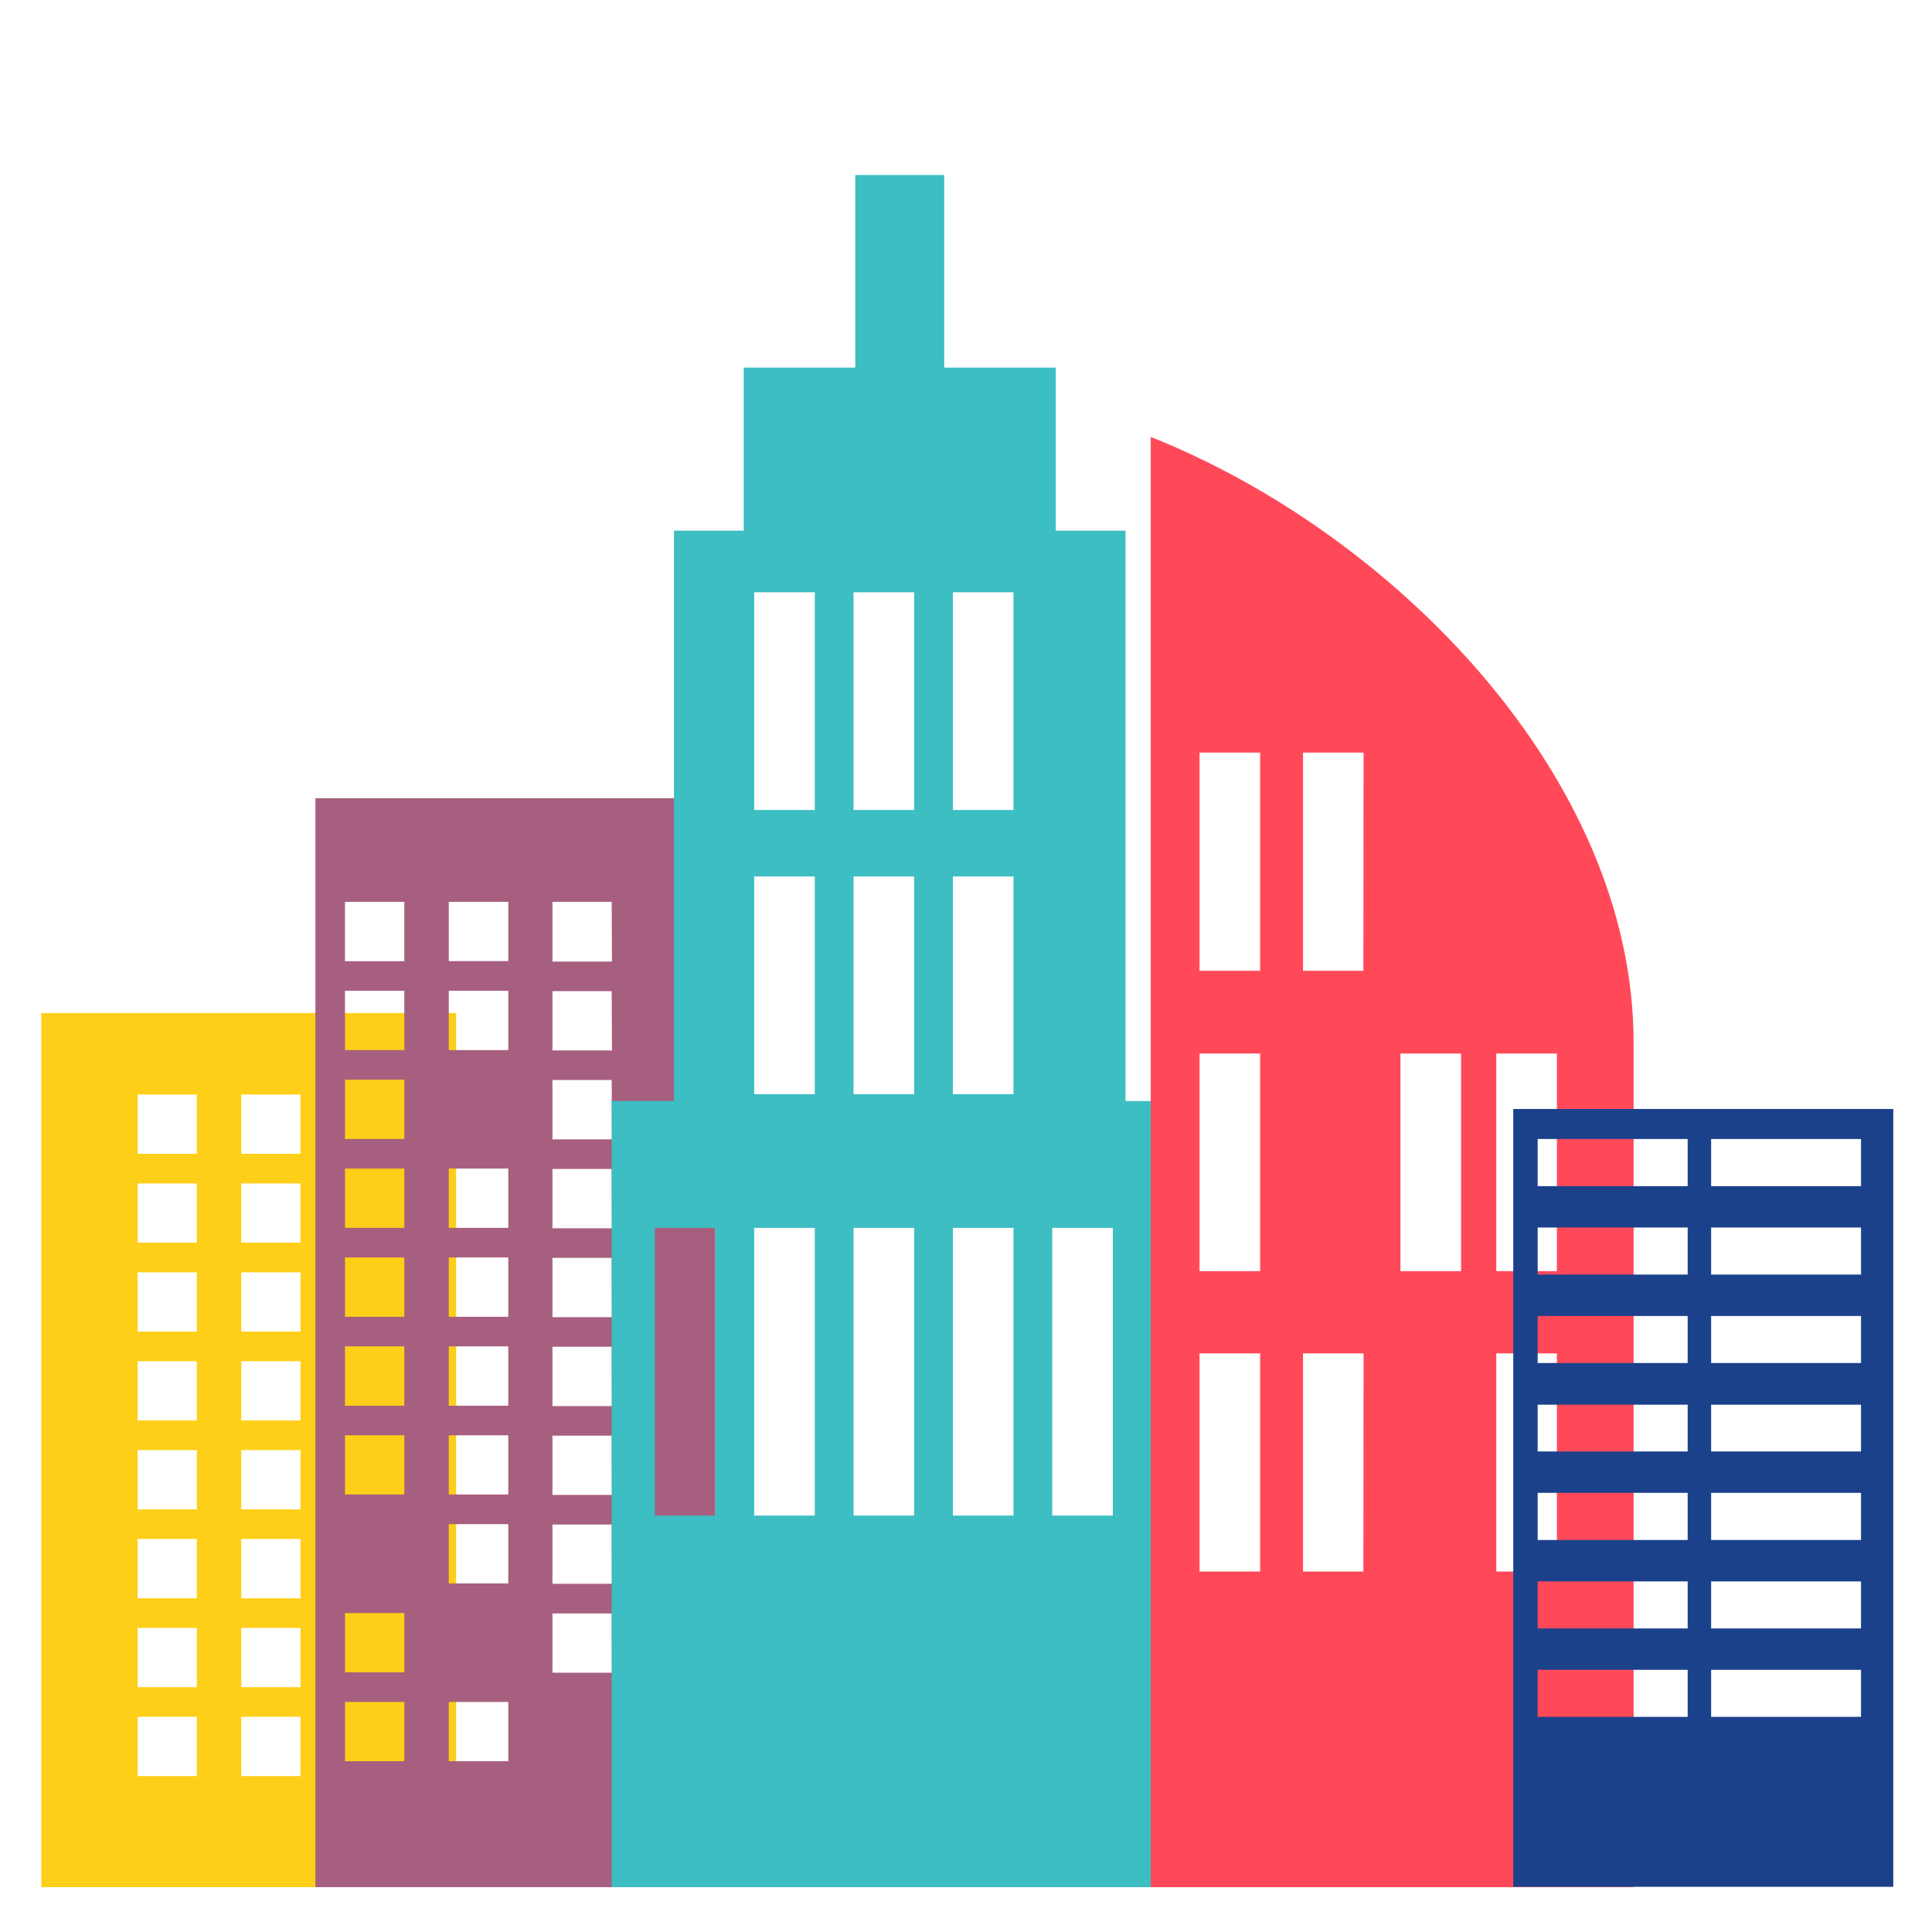
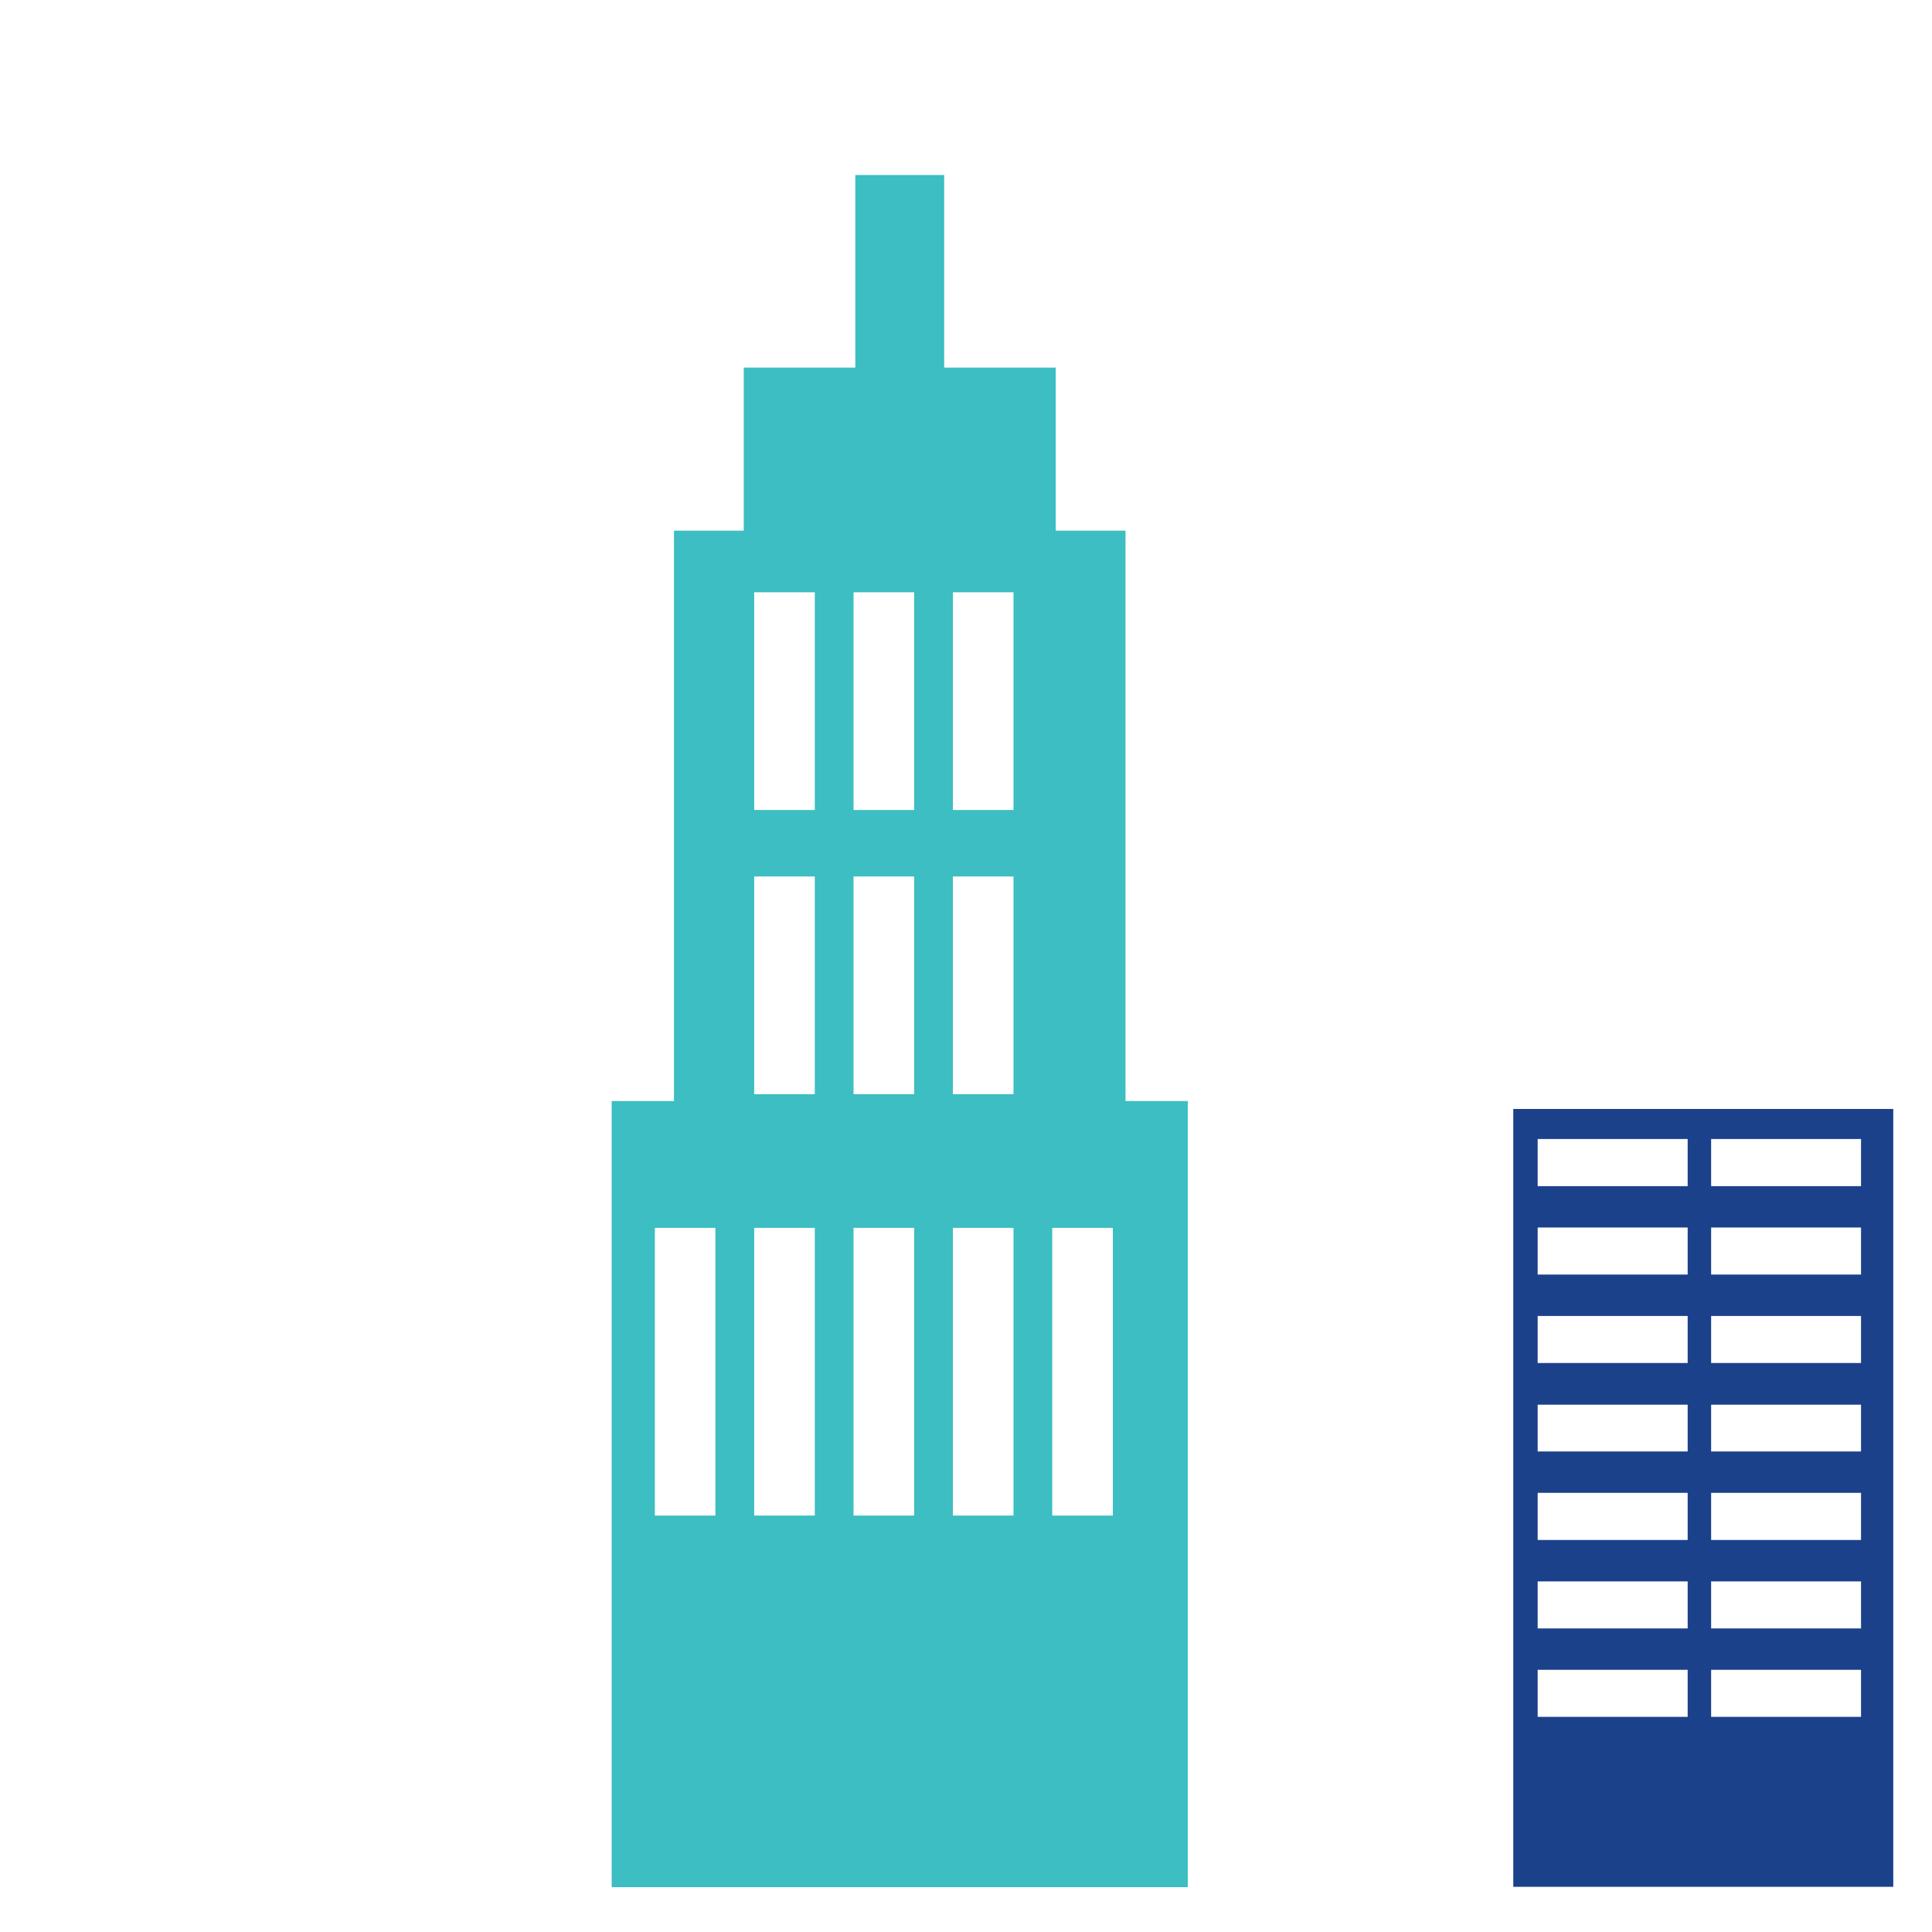
<svg xmlns="http://www.w3.org/2000/svg" viewBox="0 0 209.06 209.06">
  <defs>
    <style>.cls-1{isolation:isolate;}.cls-2{fill:#fdcf18;}.cls-3{fill:#a75f7f;}.cls-3,.cls-4,.cls-5,.cls-6{mix-blend-mode:multiply;}.cls-4{fill:#3cbec2;}.cls-5{fill:#ff4958;}.cls-6{fill:#1c418b;}.cls-7{fill:none;}</style>
  </defs>
  <g class="cls-1">
    <g id="Camada_2" data-name="Camada 2">
      <g id="Camada_1-2" data-name="Camada 1">
-         <path class="cls-2" d="M4.47,109.62v94.59H49.36V109.62ZM21.3,192.19H14.89v-6.42H21.3Zm0-9.62H14.89v-6.42H21.3Zm0-9.62H14.89v-6.42H21.3Zm0-9.62H14.89v-6.42H21.3Zm0-9.62H14.89V147.3H21.3Zm0-9.62H14.89v-6.41H21.3Zm0-9.62H14.89v-6.41H21.3Zm0-9.62H14.89v-6.41H21.3Zm11.22,67.34H26.11v-6.42h6.41Zm0-9.62H26.11v-6.42h6.41Zm0-9.62H26.11v-6.42h6.41Zm0-9.62H26.11v-6.42h6.41Zm0-9.62H26.11V147.3h6.41Zm0-9.62H26.11v-6.41h6.41Zm0-9.62H26.11v-6.41h6.41Zm0-9.62H26.11v-6.41h6.41Z" />
-         <path class="cls-3" d="M34.13,86.37V204.21H77.41V86.37Zm9.62,104.21H37.33v-6.41h6.42Zm0-9.62H37.33v-6.41h6.42Zm0-19.24H37.33v-6.41h6.42Zm0-9.61H37.33v-6.42h6.42Zm0-9.62H37.33v-6.42h6.42Zm0-9.62H37.33v-6.42h6.42Zm0-9.62H37.33v-6.42h6.42Zm0-9.62H37.33v-6.42h6.42Zm0-9.62H37.33V97.59h6.42ZM55,190.58H48.56v-6.41H55Zm0-19.24H48.56v-6.41H55Zm0-9.62H48.56v-6.41H55Zm0-9.61H48.56v-6.42H55Zm0-9.62H48.56v-6.42H55Zm0-9.62H48.56v-6.42H55Zm0-19.24H48.56v-6.42H55ZM55,104H48.56V97.59H55Zm11.22,77H59.78v-6.41h6.41Zm0-9.62H59.78v-6.41h6.41Zm0-9.62H59.78v-6.41h6.41Zm0-9.61H59.78v-6.42h6.41Zm0-9.62H59.78v-6.42h6.41Zm0-9.62H59.78v-6.42h6.41Zm0-9.62H59.78v-6.42h6.41Zm0-9.62H59.78v-6.42h6.41Zm0-9.62H59.78V97.59h6.41Z" />
        <path class="cls-4" d="M121.79,119.14V57.42h-7.55V39.78H102.17V18.94H92.55V39.78H80.48V57.42H72.93v61.72H66.19v85.07h62.34V119.14ZM77.41,164H70.86V132.87h6.55Zm10.76,0H81.61V132.87h6.56Zm0-45.6H81.61V94.84h6.56Zm0-30.75H81.61V64.09h6.56ZM98.92,164H92.36V132.87h6.56Zm0-45.6H92.36V94.84h6.56Zm0-30.75H92.36V64.09h6.56ZM109.67,164h-6.56V132.87h6.56Zm0-45.6h-6.56V94.84h6.56Zm0-30.75h-6.56V64.09h6.56ZM120.42,164h-6.56V132.87h6.56Z" />
-         <path class="cls-5" d="M124.52,47.28h0V204.21h52.25v-91.4C176.77,84,150.64,57.66,124.52,47.28Zm11.84,122.77H129.8v-23.6h6.56Zm0-32.5H129.8V114h6.56Zm0-32.5H129.8V81.44h6.56Zm11.17,65H141v-23.6h6.55Zm0-65H141V81.44h6.55Zm10.57,32.5h-6.56V114h6.56Zm10.37,32.5h-6.56v-23.6h6.56Zm0-32.5h-6.56V114h6.56Z" />
        <path class="cls-6" d="M163.75,120v84.17h41.12V120Zm18.87,65.78H166.39v-5.09h16.23Zm0-9.57H166.39v-5.09h16.23Zm0-9.57H166.39v-5.1h16.23Zm0-9.58H166.39V152h16.23Zm0-9.57H166.39v-5.09h16.23Zm0-9.57H166.39v-5.09h16.23Zm0-9.57H166.39v-5.1h16.23Zm18.76,57.43H185.16v-5.09h16.22Zm0-9.57H185.16v-5.09h16.22Zm0-9.57H185.16v-5.1h16.22Zm0-9.58H185.16V152h16.22Zm0-9.57H185.16v-5.09h16.22Zm0-9.57H185.16v-5.09h16.22Zm0-9.57H185.16v-5.1h16.22Z" />
        <rect class="cls-7" width="209.06" height="209.06" />
      </g>
    </g>
  </g>
</svg>